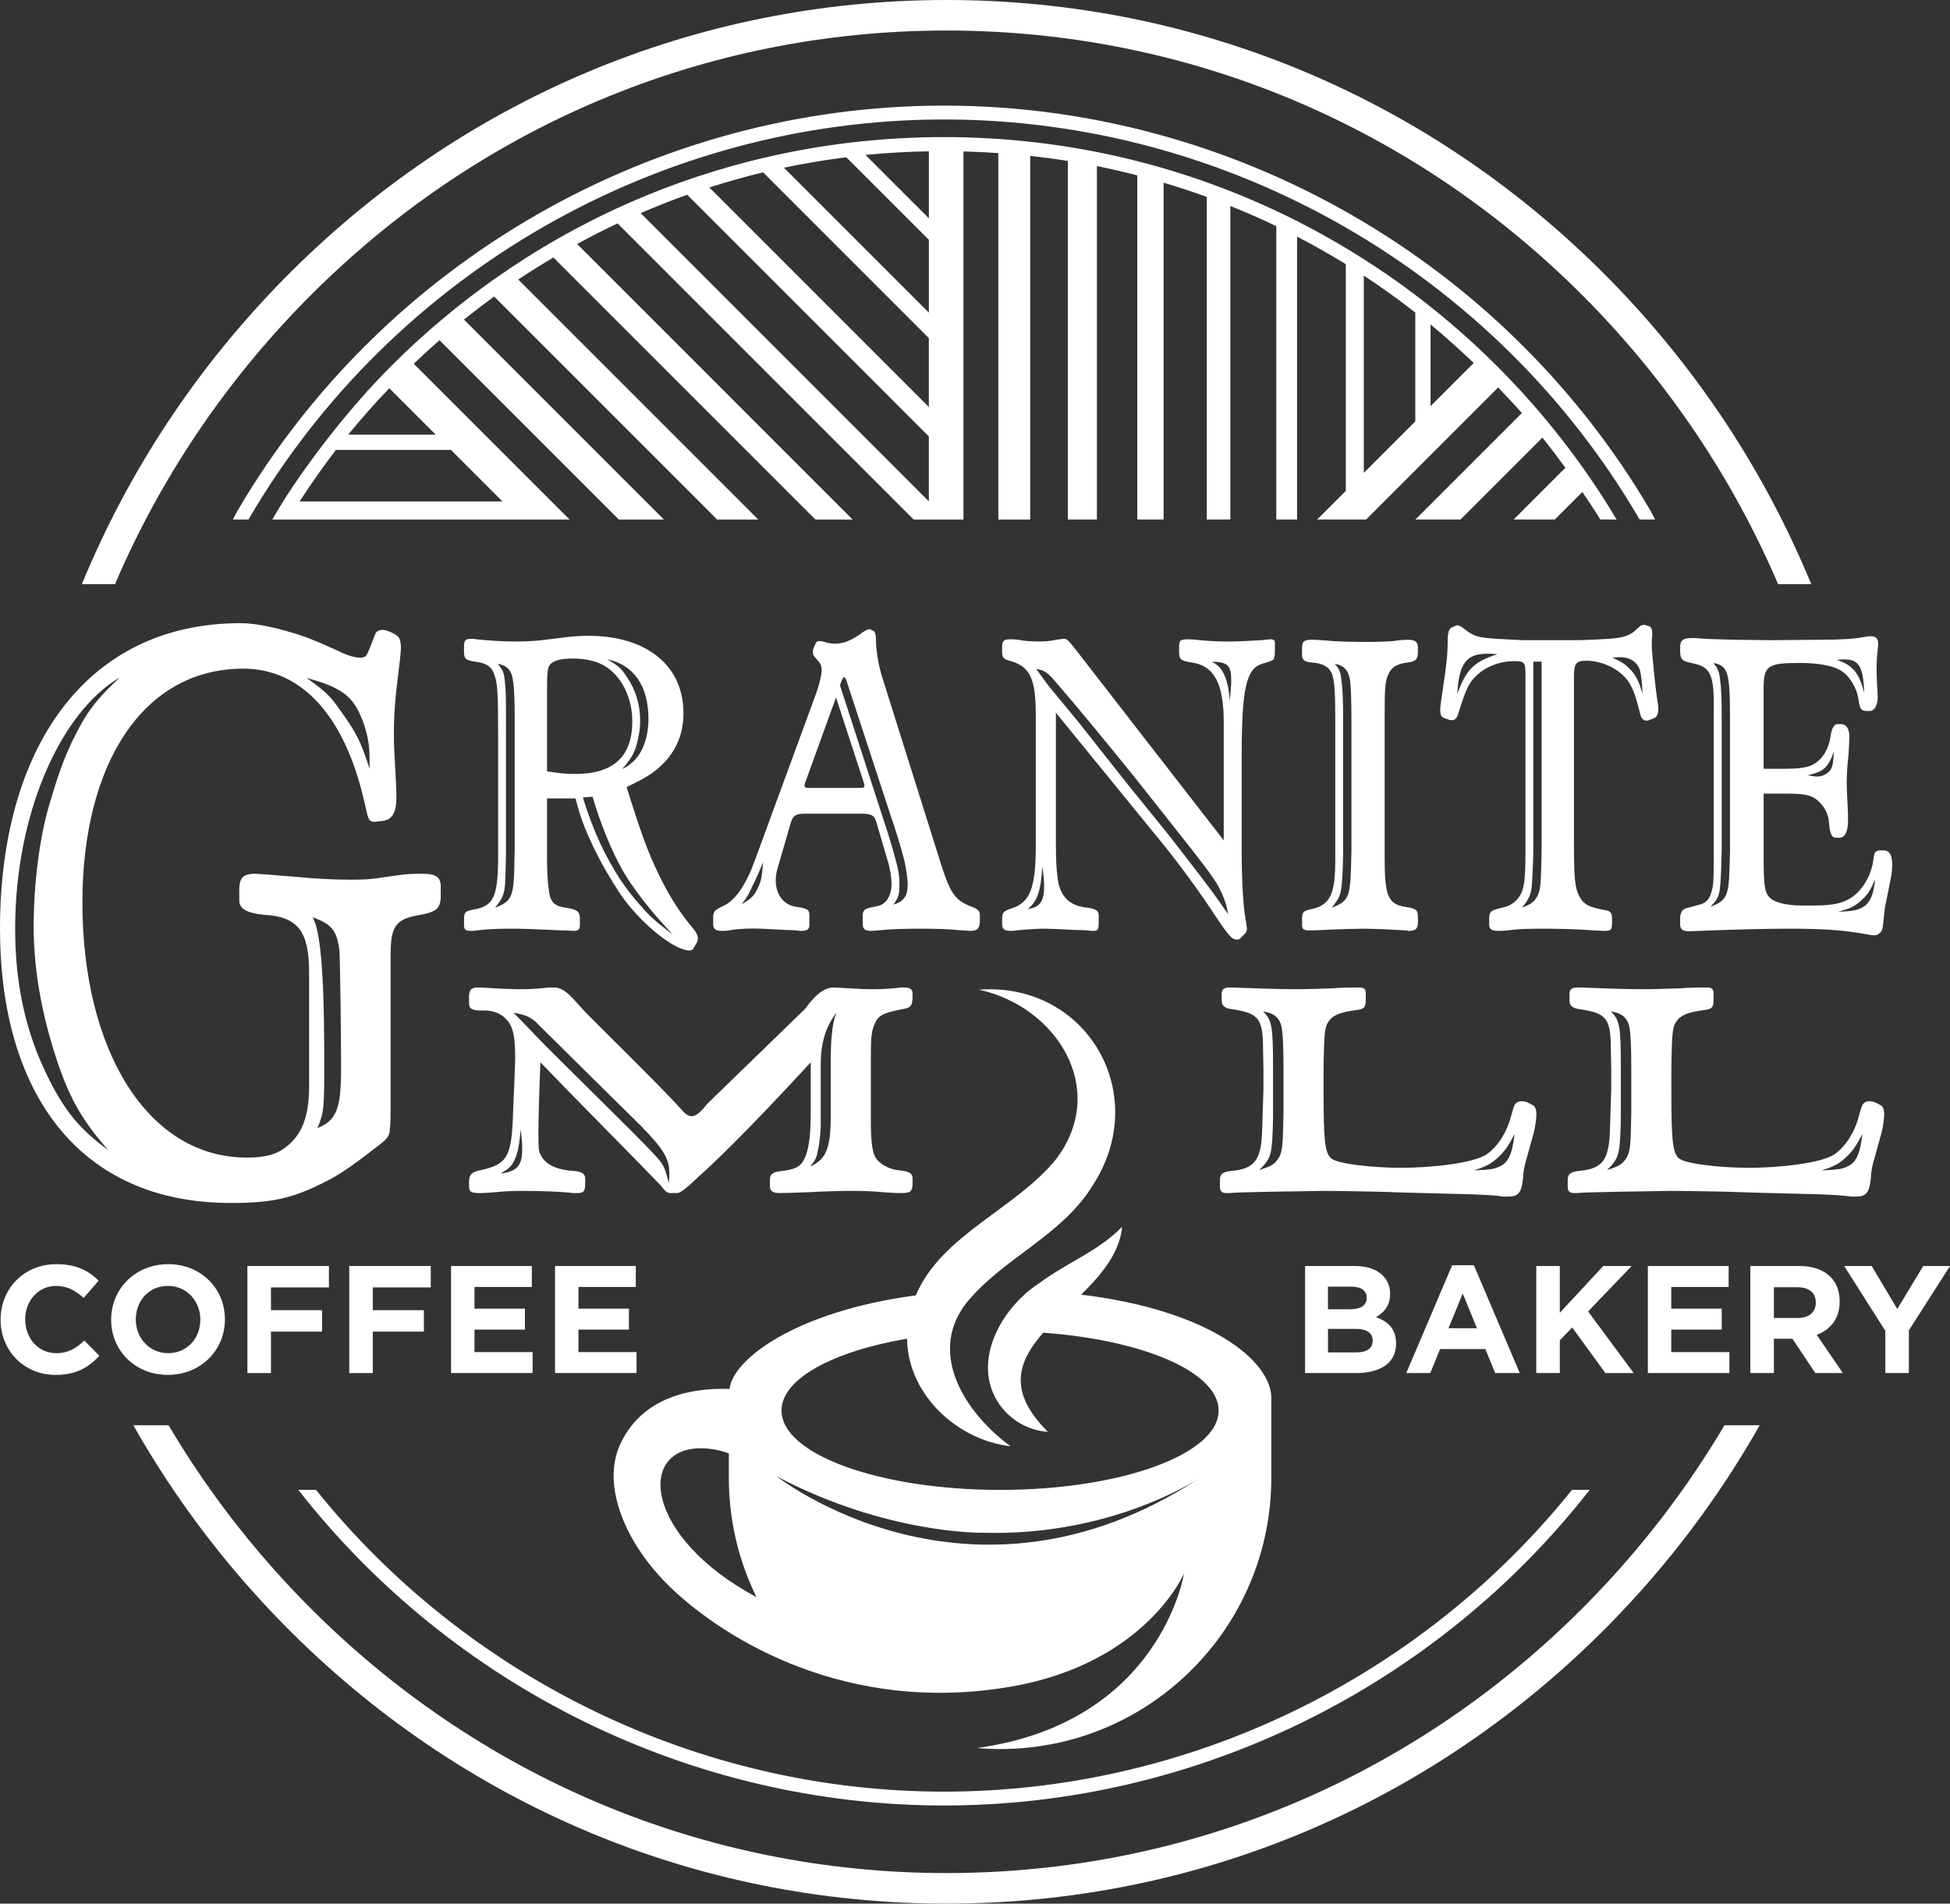
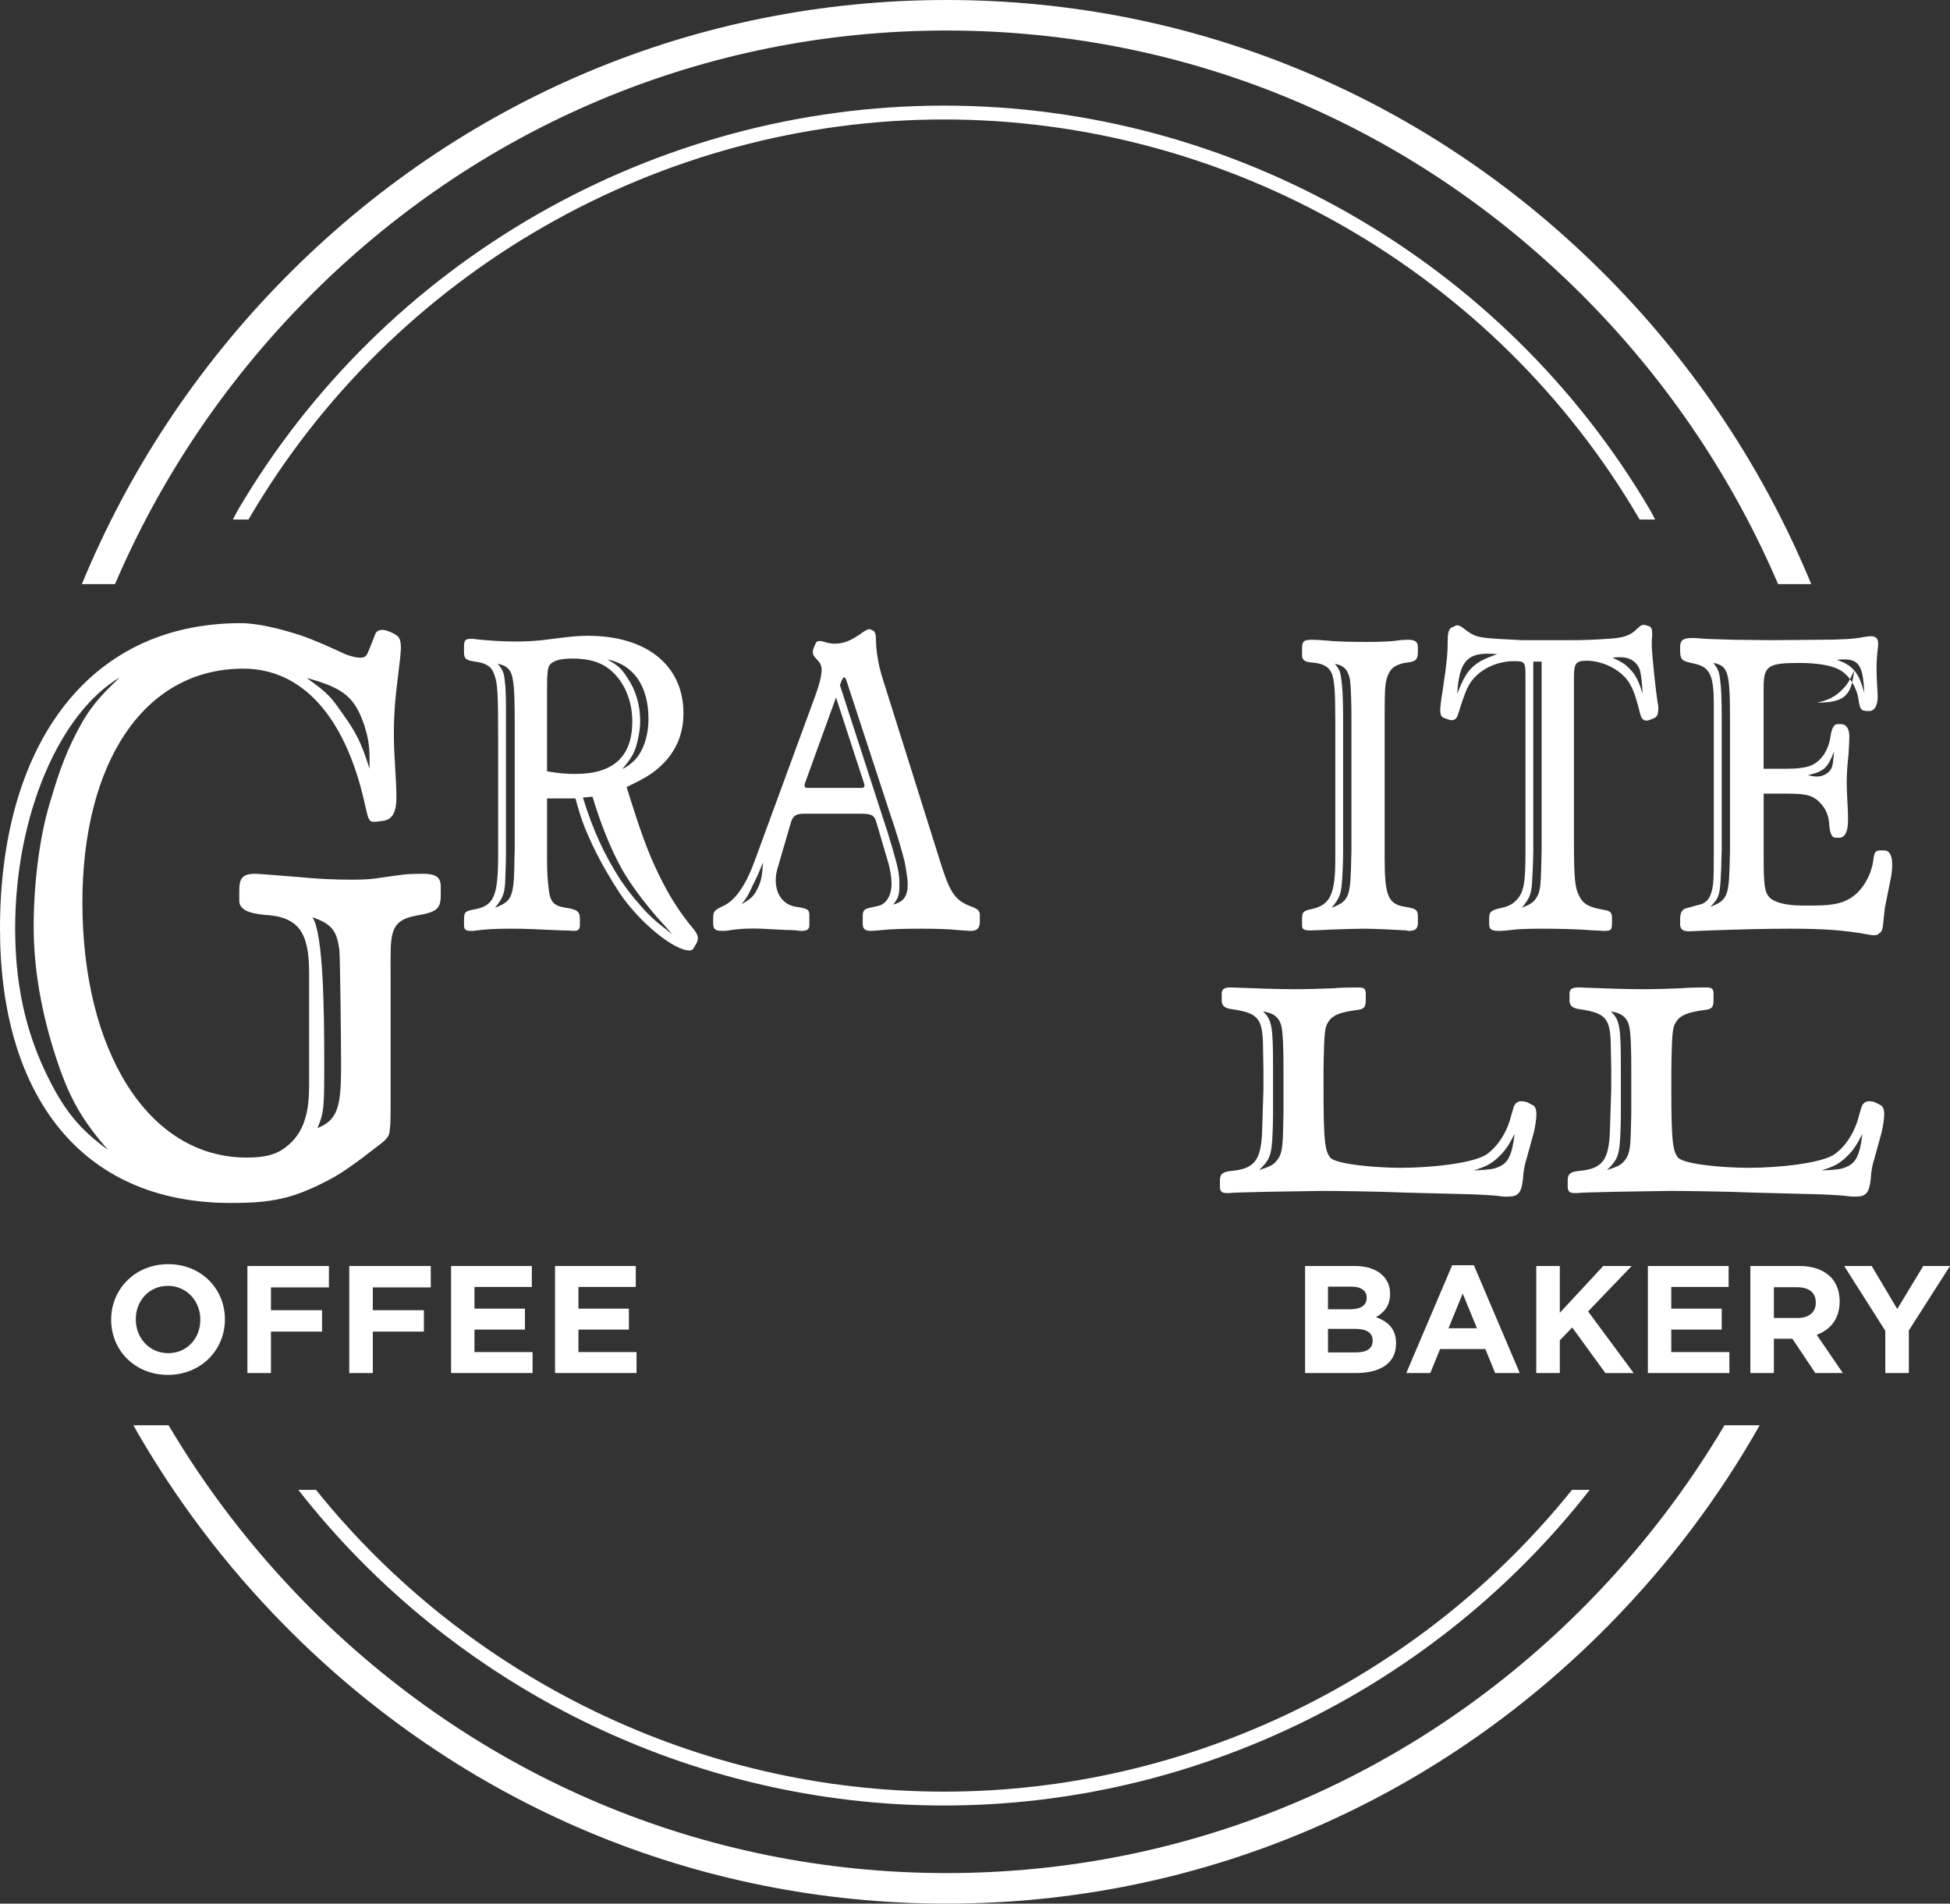
<svg xmlns="http://www.w3.org/2000/svg" id="Layer_2" data-name="Layer 2" viewBox="0 0 1029.91 1005.4">
  <rect x="0" y="0" width="1029.91" height="1005.4" fill="#333333" stroke="none" />
  <defs>
    <style>      .cls-1 {        fill: #fff;      }    </style>
  </defs>
  <g id="Layer_1-2" data-name="Layer 1">
    <g>
      <g>
-         <path class="cls-1" d="M853.84,274.4c-17.4-29.17-38.52-56.39-63.16-81.03-31.43-31.43-67.08-57.06-105.62-76.59v-.24h-.47c-56.97-28.79-120.27-44.13-185.96-44.14-110.33,0-214.05,42.96-292.07,120.97-21.89,21.9-43.53,50.05-57.03,71.47,0,0-3.86,6.24-5.67,9.57h8.15s.02.02.03,0h122.86s.05,0,.05,0h25.87s-82.31-82.3-82.31-82.3c4.46-4.26,8.99-8.41,13.6-12.44l94.75,94.75h23.8s-105.63-105.63-105.63-105.63c5.23-4.2,10.54-8.26,15.93-12.18l117.81,117.81h21.73s-126.79-126.79-126.79-126.79c6.08-4.07,12.28-7.92,18.55-11.64l138.43,138.43h19.66s-145.54-145.55-145.54-145.55c7.02-3.83,14.14-7.49,21.36-10.88l156.42,156.43h7.99s9.6,0,9.6,0h8.69s0-194.43,0-194.43c6.16.16,12.29.44,18.4.86v193.57s16.84,0,16.84,0V82.31c6.66.74,13.29,1.64,19.87,2.7v189.38s15.36,0,15.36,0V87.71c7.17,1.44,14.28,3.11,21.34,4.93v181.75s13.89,0,13.89,0V96.49c7.68,2.28,15.29,4.78,22.81,7.51v170.4s12.43,0,12.43,0V108.79c8.2,3.29,16.31,6.82,24.28,10.65v154.96s10.97,0,10.97,0V124.96c8.75,4.54,17.32,9.39,25.74,14.57v119.72s-15.14,15.14-15.14,15.14h25.86s69.74-69.74,69.74-69.74c4.26,4.44,8.49,8.9,12.53,13.5l-56.24,56.24h23.81s43.27-43.27,43.27-43.27c4.2,5.22,8.22,10.55,12.15,15.94l-27.33,27.33h21.74s14.55-14.55,14.55-14.55c3.23,4.82,6.48,9.62,9.49,14.55h8.6ZM205.6,205.05l24.53,24.53h-46.22c6.86-8.43,14.1-16.6,21.69-24.53ZM158.24,264.83c6.03-9.28,12.38-18.38,19.19-27.2h60.74s27.2,27.2,27.2,27.2h-107.13ZM490.58,264.8l-152.22-152.24c8.1-3.49,16.29-6.76,24.61-9.7l127.61,127.64v34.3ZM490.58,214.97l-115.94-115.96c9.36-2.99,18.82-5.67,28.41-7.97l87.53,87.54v36.39ZM490.58,165.12l-76.54-76.54c10.86-2.29,21.85-4.12,32.94-5.52l43.61,43.6v38.46ZM457.12,81.82c11.06-1.11,22.23-1.69,33.47-1.91v35.38s-33.47-33.46-33.47-33.46ZM778.34,191.71l-22.78,22.78v-43.11c7.83,6.43,15.37,13.27,22.78,20.33ZM720.31,249.74v-104.18c9.3,6.1,18.36,12.63,27.19,19.52v57.46s-27.19,27.19-27.19,27.19Z" />
        <path class="cls-1" d="M131.7,273.59C207.73,143.76,348.32,63.1,498.6,63.1c150.29,0,290.89,80.66,366.92,210.49l.52.81h8.13s-2.35-4.5-2.35-4.5c-77.35-132.06-220.37-214.12-373.24-214.12-152.87,0-295.88,82.05-373.23,214.12l-2.36,4.5h8.28s.41-.81.41-.81Z" />
      </g>
      <g>
        <path class="cls-1" d="M60.74,308.5c23.66-55.24,57.55-106.03,100.73-149.91C251.88,66.72,372.08,16.12,499.92,16.12s248.04,50.6,338.46,142.47c43.18,43.88,77.07,94.67,100.73,149.91h17.51c-24.53-59.52-60.48-114.21-106.74-161.22C756.41,52.31,632.13,0,499.92,0S243.44,52.31,149.98,147.28c-46.26,47.01-82.21,101.69-106.74,161.22h17.51Z" />
        <path class="cls-1" d="M910.79,752.77c-20.01,33.83-44.24,65.4-72.42,94.03-90.41,91.87-210.61,142.47-338.46,142.47s-248.04-50.6-338.45-142.47c-28.18-28.63-52.4-60.2-72.42-94.03h-18.61c21.55,38.05,48.16,73.47,79.53,105.35,93.47,94.98,217.75,147.28,349.95,147.28s256.48-52.31,349.95-147.28c31.37-31.88,57.98-67.29,79.53-105.35h-18.61Z" />
      </g>
      <g>
-         <path class="cls-1" d="M.32,697.07v-.16c0-16.07,12.11-29.24,29.48-29.24,10.66,0,17.04,3.55,22.29,8.72l-7.92,9.13c-4.36-3.96-8.8-6.38-14.46-6.38-9.53,0-16.4,7.92-16.4,17.61v.16c0,9.69,6.7,17.77,16.4,17.77,6.46,0,10.42-2.58,14.86-6.62l7.92,8c-5.81,6.22-12.28,10.1-23.18,10.1-16.64,0-28.99-12.84-28.99-29.08Z" />
        <path class="cls-1" d="M58.71,697.07v-.16c0-16.07,12.68-29.24,30.12-29.24s29.96,13,29.96,29.08v.16c0,16.07-12.68,29.24-30.12,29.24s-29.96-13-29.96-29.08ZM105.8,697.07v-.16c0-9.69-7.11-17.77-17.12-17.77s-16.96,7.92-16.96,17.61v.16c0,9.69,7.11,17.77,17.12,17.77s16.96-7.92,16.96-17.61Z" />
        <path class="cls-1" d="M130.67,668.64h43.05v11.31h-30.61v12.03h26.98v11.31h-26.98v21.89h-12.44v-56.54Z" />
        <path class="cls-1" d="M184.46,668.64h43.05v11.31h-30.61v12.03h26.98v11.31h-26.98v21.89h-12.44v-56.54Z" />
        <path class="cls-1" d="M238.25,668.64h42.64v11.06h-30.29v11.47h26.65v11.06h-26.65v11.87h30.69v11.06h-43.05v-56.54Z" />
        <path class="cls-1" d="M293.16,668.64h42.64v11.06h-30.29v11.47h26.65v11.06h-26.65v11.87h30.69v11.06h-43.05v-56.54Z" />
      </g>
      <g>
        <path class="cls-1" d="M689.28,668.64h26.25c6.46,0,11.55,1.78,14.78,5.01,2.58,2.58,3.88,5.73,3.88,9.61v.16c0,6.38-3.39,9.93-7.43,12.2,6.54,2.5,10.58,6.3,10.58,13.89v.16c0,10.34-8.4,15.51-21.16,15.51h-26.89v-56.54ZM712.86,691.5c5.49,0,8.96-1.78,8.96-5.98v-.16c0-3.72-2.91-5.82-8.16-5.82h-12.28v11.95h11.47ZM716.18,714.28c5.49,0,8.8-1.94,8.8-6.14v-.16c0-3.8-2.83-6.14-9.21-6.14h-14.38v12.44h14.78Z" />
        <path class="cls-1" d="M766.97,668.24h11.47l24.23,56.94h-13l-5.17-12.68h-23.91l-5.17,12.68h-12.68l24.23-56.94ZM780.06,701.51l-7.51-18.33-7.51,18.33h15.02Z" />
        <path class="cls-1" d="M811.39,668.64h12.44v24.71l22.94-24.71h15.02l-23.02,23.99,24.07,32.55h-14.94l-17.53-24.07-6.54,6.78v17.28h-12.44v-56.54Z" />
        <path class="cls-1" d="M870.35,668.64h42.64v11.06h-30.29v11.47h26.65v11.06h-26.65v11.87h30.69v11.06h-43.05v-56.54Z" />
        <path class="cls-1" d="M924.46,668.64h25.84c7.19,0,12.76,2.02,16.48,5.73,3.15,3.15,4.85,7.59,4.85,12.92v.16c0,9.13-4.93,14.86-12.12,17.53l13.81,20.19h-14.54l-12.11-18.09h-9.77v18.09h-12.44v-56.54ZM949.5,696.1c6.06,0,9.53-3.23,9.53-8v-.16c0-5.33-3.71-8.08-9.77-8.08h-12.36v16.23h12.6Z" />
        <path class="cls-1" d="M995.75,702.89l-21.73-34.24h14.54l13.49,22.69,13.73-22.69h14.13l-21.73,34v22.53h-12.44v-22.29Z" />
      </g>
      <g>
        <g>
          <path class="cls-1" d="M850.77,552.55c-.23-14.71-2.52-17.46-16.3-19.53-3.92-.47-5.52-1.83-5.52-4.6v-3.67c0-2.29,1.36-3.22,4.6-3.22h.69c10.79.45,24.57.92,33.1.92,6.88,0,13.57-.24,20.22-.47,5.28-.45,9.88-.45,13.54-.45,2.98,0,3.92.68,3.92,3.22v3.45c0,3.9-.93,4.82-5.05,5.28-8.51,1.14-12.4,2.7-14.55,5.98-1.91,2.92-2.41,4.02-2.69,25.94v10.03c0,26.65.69,32.39,3.45,35.85,2.75,3.68,24.61,5.51,37.26,5.51,15.38,0,38.87-2.3,45.74-7.35,5.74-4.14,10.58-11.72,12.65-20.22l1.15-3.92c.67-2.53,2.07-3.68,4.35-3.68.93,0,1.86.23,2.76.46l2.76,1.4c1.6.68,2.31,2.28,2.31,5.04,0,2.3-.7,7.12-1.39,9.66l-3.68,13.32c-1.14,3.46-1.84,7.13-2.05,11.28-.72,7.11-2.54,9.19-7.6,9.19h-2.76c-4.81-.7-10.12-.92-15.84-1.17l-35.22-.91c-15.85-.68-39.76-.91-44.36-.91l-28.97.46c-11.49.22-18.38.45-20.67.69h-.92c-2.76,0-3.7-.92-3.7-3.45v-3.22c0-3.45,1.39-4.59,6.22-5.06,12.18-1.14,15.63-5.73,16.08-21.59l.69-21.61v-10.25l-.23-12.39ZM857.89,613.13c2.52-3,3.23-5.76,3.45-15.64l.23-9.42v-23.79c0-10.58-.23-17.24-.92-21.37-.92-5.28-3.89-7.81-9.88-8.74,4.83,4.61,5.3,8.29,5.3,30.12v23.79c0,4.83-.24,13.33-.7,17.24-.69,5.73-1.83,8.04-6.65,12.64,5.27-1.61,7.57-2.76,9.17-4.82ZM975.16,616.33c5.06-2.06,7.14-6.2,8.49-17.46-3.44,6.66-5.27,9.19-8.73,12.41-3.65,3.45-6.42,4.82-12.85,6.9,8.97-.46,10.35-.69,13.09-1.85Z" />
-           <path class="cls-1" d="M284.74,607.83c1.83,6.44,8.04,9.89,17.7,10.57,4.58.23,6.66,1.39,6.66,4.15v1.84c0,4.82-.69,5.74-4.13,5.74h-2.31c-5.04-.69-15.39-1.15-26.42-1.15-5.97,0-10.8.23-14.25.68-3.45.23-6.2.47-8.51.47-4.81,0-5.74-.69-5.74-3.68v-2.54c0-3.44,1.38-4.82,5.52-5.74,14.71-3.22,17.05-6.73,17.74-31.08,0,0,1.11-25.57,1.11-27.41,0-8.75-.46-12.42-1.61-16.08-1.84-5.97-7.58-9.89-14.27-9.89h-1.58c-5.29,0-6.91-.92-6.91-3.67v-3.68c0-3.68,1.16-4.82,5.28-4.82h.91c9.45.68,17.26.92,21.62.92,4.13,0,8.28-.24,12.41-.7,1.84-.23,3.45-.23,4.6-.23,6.42,0,10.64,6.96,17.54,13.99,9.23,9.4,33.14,32.69,46.9,47.31,5.55,5.87,7.87,11.49,16.5.18l51.88-50.34c4.7-6.67,9.72-11.14,14.99-11.14.93,0,3.7.23,8.08.45,2.97.23,8.03.47,12.62.47,6.2,0,8.74-.24,15.17-.92h1.15c2.99,0,4.59.92,4.59,2.99v1.61c0,5.06-.91,6.19-5.5,6.88-10.58,2.07-12.87,3.44-14.72,8.28-1.61,3.89-1.83,6.9-1.83,19.07v30.91c0,10.8.68,16.78,2.3,19.76,2.06,3.69,7.35,6.68,13.09,7.14,4.84.45,6.66,1.61,6.66,4.15v2.07c0,5.05-.91,5.74-6.66,5.74-2.52,0-5.5-.24-9.18-.47-4.13-.45-9.41-.68-16.08-.68-6.23,0-14.74.23-22.77.68-7.13.23-12.18.47-15.62.47s-5.05-1.15-5.05-3.68v-3c0-3.22,1.37-4.36,5.28-4.83,8.04-.91,10.8-2.3,12.86-6.43,2.31-4.59,3.45-11.72,3.45-25.05v-26.09c-35.93,39.03-53.11,54.97-58,59.28-2.92,2.53-9.8,9.79-12.56,9.79h-3.68c-2.52,0-3.36-2.34-5.99-5.06-17.6-18.23-43.97-44.59-62.56-64,0,0-1.83,43.09-.67,46.76ZM275.77,607.61v-3.45l-.69-7.81c-.92,8.96-1.6,12.4-3.21,16.08-1.61,3.44-3.22,5.06-7.59,7.36,8.51-.92,11.49-4.13,11.49-12.18ZM288.51,552.69c15.08,15.18,47.73,47.01,56.4,56.34,5.41,5.79,6.21,7.02,8.27,15.76.46-3.67.31-3.22.31-5.29,0-4.14-.65-8.5-6.68-15.8-1.71-2.08-6.86-7.66-8.47-9.24-12.03-11.83-36.19-35.66-43.95-43.42-2.13-2.12-7.57-7.44-9.88-9.75-3.91-4.37-7.32-5.29-13.32-6.44,7.37,7.34,10.1,10.58,17.32,17.83ZM438.77,589.23v-32.3c0-1.38.22-3.69.22-6.44.24-2.99.45-5.3.69-7.12.46-3,.68-4.6,2.07-8.51-5.73,7.59-8.27,16.08-8.27,27.34v32.08c0,3.68-.69,10.11-1.61,13.79-.49,3.22-1.39,4.82-3.91,8.03,8.51-3.9,10.8-9.88,10.8-26.87Z" />
          <path class="cls-1" d="M667.08,552.55c-.23-14.71-2.52-17.46-16.3-19.53-3.92-.47-5.52-1.83-5.52-4.6v-3.67c0-2.29,1.36-3.22,4.6-3.22h.69c10.79.45,24.57.92,33.1.92,6.88,0,13.57-.24,20.22-.47,5.28-.45,9.88-.45,13.54-.45,2.99,0,3.92.68,3.92,3.22v3.45c0,3.9-.93,4.82-5.05,5.28-8.51,1.14-12.4,2.7-14.55,5.98-1.91,2.92-2.41,4.02-2.69,25.94v10.03c0,26.65.7,32.39,3.45,35.85,2.75,3.68,24.61,5.51,37.26,5.51,15.38,0,38.87-2.3,45.74-7.35,5.74-4.14,10.58-11.72,12.65-20.22l1.15-3.92c.67-2.53,2.07-3.68,4.35-3.68.93,0,1.86.23,2.76.46l2.76,1.4c1.61.68,2.31,2.28,2.31,5.04,0,2.3-.71,7.12-1.39,9.66l-3.68,13.32c-1.14,3.46-1.83,7.13-2.05,11.28-.72,7.11-2.54,9.19-7.59,9.19h-2.76c-4.81-.7-10.12-.92-15.84-1.17l-35.22-.91c-15.85-.68-39.76-.91-44.35-.91l-28.98.46c-11.49.22-18.38.45-20.67.69h-.92c-2.76,0-3.7-.92-3.7-3.45v-3.22c0-3.45,1.39-4.59,6.22-5.06,12.18-1.14,15.63-5.73,16.08-21.59l.68-21.61v-10.25l-.23-12.39ZM674.2,613.13c2.52-3,3.23-5.76,3.45-15.64l.23-9.42v-23.79c0-10.58-.23-17.24-.92-21.37-.93-5.28-3.89-7.81-9.89-8.74,4.84,4.61,5.3,8.29,5.3,30.12v23.79c0,4.83-.24,13.33-.7,17.24-.69,5.73-1.83,8.04-6.65,12.64,5.28-1.61,7.57-2.76,9.18-4.82ZM791.47,616.33c5.06-2.06,7.14-6.2,8.49-17.46-3.43,6.66-5.27,9.19-8.73,12.41-3.65,3.45-6.42,4.82-12.85,6.9,8.96-.46,10.35-.69,13.09-1.85Z" />
        </g>
        <g>
          <path class="cls-1" d="M288.94,454.47c0,5.54.24,10.62.94,15.47.67,6.46,2.76,8.54,8.77,9.45,6.23.94,7.63,2.08,7.63,5.78v3.24c0,2.31-.69,3.24-3.24,3.24-.69,0-2.54-.25-6.01-.25-14.56-.68-20.55-.91-27.02-.91-8.08,0-13.16.23-20.08,1.16h-1.15c-3,0-3.7-.71-3.7-3.24v-2.31c0-4.4.47-4.84,5.31-5.77,10.16-1.85,12.46-6.47,12.71-26.32v-63.72c0-24.25-.25-29.32-2.09-34.16-1.4-4.17-4.4-6.02-10.16-6.7-4.86-.69-5.78-1.62-5.78-5.07v-2.78c0-3.46.71-4.17,3.7-4.17.69,0,1.85,0,2.99.25,6.24.68,14.09,1.15,20.55,1.15,5.31,0,9.7-.24,13.87-.7l13.14-1.61c3.93-.47,7.86-.7,11.33-.7,30.92,0,50.32,15.7,50.32,40.86,0,10.16-3.23,18.47-9.7,25.62-5.31,5.54-9.21,8.09-20.32,13.4,7.41,23.76,10.86,33.46,16.86,45.94,5.55,11.54,11.31,20.54,18.7,29.31,1.4,1.86,2.08,3.24,2.08,4.39,0,.92-.23,1.85-.68,2.78l-1.64,2.76c-.22.69-1.15,1.14-2.08,1.14-8.31,0-26.31-14.77-36.69-30-5.31-8.1-10.16-16.39-14.55-25.63-4.39-9.46-6.01-13.62-9.01-24.7h-15.01v32.78ZM271.64,458.85c0-5.99.21-8.99.21-9.46v-68.57c0-10.84-.21-17.32-.93-21.47-.68-5.31-2.99-7.84-8.08-8.77,2.56,3,3.24,4.39,3.69,8.3.7,5.09.7,9.48.7,21.94v68.57c0,5.31-.24,12.94-.46,17.32-.46,5.77-1.37,7.84-5.3,12.69,8.53-3.22,9.69-5.54,10.16-20.55ZM303.94,408.76c20.08,0,30.01-9.24,30.01-27.71,0-9.24-3.01-18-8.54-24.25-5.54-6.23-12.47-8.99-23.32-8.99-6.01,0-10.17,1.15-11.79,3.46-1.14,1.62-1.38,4.61-1.38,14.08v42.02c6.94,1.15,10.17,1.38,15.01,1.38ZM327.96,465.09c3.23,4.62,6.47,9.01,9.92,12.7,5.08,6,8.53,9.01,17.3,15.7-3.69-4.17-6.46-7.17-8.32-9.23-8.06-9.47-13.84-17.32-18.23-24.95-5.77-10.16-11.53-24.47-15.69-38.54l-5.08.45c5.31,17.32,11.54,30.7,20.1,43.87ZM331.19,357.73c4.62,6.71,6.92,14.55,6.92,23.08,0,3.23-.45,6.48-1.15,9.47-1.39,6.69-3,9.7-8.32,15.92,2.3-1.15,3.7-2.07,4.62-3,5.79-4.38,9.23-13.39,9.23-23.54,0-17.32-7.84-28.63-21.7-31.4,5.53,3.24,7.39,4.62,10.39,9.46Z" />
          <path class="cls-1" d="M466.26,358.66l30.93,98.35c4.86,15.01,7.41,18.68,16.17,21.94,3.22,1.15,4.16,2.31,4.16,4.37v3.24c0,3.69-1.39,5.09-4.85,5.09-1.16,0-3.47-.25-7.15-.47-4.39-.46-10.85-.69-19.16-.69-8.78,0-15.7.23-20.31.69-2.56.22-4.62.47-6.24.47-3,0-4.15-1.16-4.15-3.7v-3.92c0-3,.68-3.93,3.92-4.63l4.14-.92c4.4-.93,7.16-5.55,7.16-11.77,0-3-.69-7.86-2.08-12.24l-5.77-19.64c-1.14-4.36-2.53-5.07-8.99-5.07h-29.09c-4.4,0-6.01.93-7.16,4.4l-6.93,23.78c-.69,2.29-1.15,4.62-1.15,6.92,0,7.62,4.16,13.16,10.84,14.09,6.01.91,6.93,1.38,6.93,4.6v5.07c0,2.09-1.16,3.02-3.92,3.02h-1.15c-1.38-.25-3.93-.47-7.39-.47l-12.94-.69c-6-.24-11.76,0-17.08.91-1.39.25-2.52.25-3.7.25-3.46,0-4.62-.93-4.62-3.7v-3c0-3.68.48-4.16,6.24-6.93,5.78-3.01,11.32-11.07,15.92-24l31.18-84.97c2.79-7.39,3.93-12.24,3.93-15.46,0-1.38-.47-2.77-1.14-3.7l-2.79-3.23c-.47-.69-.7-1.39-.7-2.29s.23-1.85.7-2.78l.7-1.62c.45-.93.91-1.39,2.09-1.39.92,0,2.3.24,4.13.93,1.17.24,2.54.46,3.93.46,4.39,0,8.08-1.39,13.16-4.84,2.76-2.08,4.16-2.78,5.07-2.78.24,0,.7,0,.93.23l1.39.69c.68.47.92,1.39,1.14,2.54l.24,5.77c.46,5.07,1.39,10.62,3.46,17.08ZM400.24,469.02c1.83-3.69,2.29-6.47,2.76-13.63-2.3,5.76-3.45,8.32-5.54,12.46-2.3,5.07-3.02,6.24-5.78,9.7,4.86-2.76,6.69-4.38,8.55-8.53ZM425.17,413.62c-.23.44-.23.9-.23,1.37,0,.7.46,1.16,1.61,1.16h28.39c1.14,0,1.63-.46,1.63-1.16,0-.47,0-.69-.25-1.37l-14.77-45.26-16.38,45.26ZM479.41,466.94c0-2.78-.93-8.32-1.61-11.78-1.15-4.85-4.61-16.62-7.86-25.85l-22.61-69.04c-.69-2.07-.94-2.54-1.64-2.54-.21,0-.45.24-.67.93l-.48.69-.92,2.55,24.01,74.1c.23.47,1.38,4.15,3.45,11.08,3.24,11.32,3.95,14.08,3.95,20.32,0,5.07-.47,6.69-3.25,10.39,5.54-1.61,7.62-4.38,7.62-10.85Z" />
-           <path class="cls-1" d="M557.7,446.86c0,6.68.22,12.23.91,16.85.94,9.01,5.78,14.31,14.09,15.46,5.77.69,7.6,1.62,7.6,4.15v3.24c0,4.38-.24,5.09-2.76,5.09h-1.15c-1.62-.25-4.16-.47-8.08-.47-8.76-.46-14.09-.69-16.17-.69-5.29,0-10.63.45-15.47.91-1.15.25-2.07.25-2.76.25-3.47,0-4.62-.93-4.62-3.7v-2.32c0-3.68.45-4.36,5.31-6,9.46-2.99,12.46-11.07,12.46-32.77v-68.81c0-19.85-3-26.09-13.86-29.09-3.23-.93-3.92-1.6-3.92-5.08v-1.85c0-3.69.69-4.37,4.38-4.37,1.15,0,2.3,0,3.93.22,3.69.69,7.39.93,11.08.93,3.23,0,6.47-.24,9.23-.93,1.63-.22,3-.47,4.16-.47,1.39,0,2.31.93,5.08,4.4l79.19,102.04v-62.34c0-20.54-5.07-30-17.09-31.63-5.77-.92-6.48-1.61-6.48-6v-1.85c0-3.92.47-4.37,4.86-4.37,1.86,0,3.91.22,6.24.46,4.85.46,9.92.7,14.76.7,4.39,0,10.17-.24,17.55-.7,1.62-.23,3.01-.23,4.17-.46h.69c1.84,0,2.32.46,2.32,2.3v3c0,1.62,0,2.77-.24,3.93-.24.69-.46,1.38-.7,1.61-.7.46-2.53,1.15-5.76,2.07-8.55,2.55-10.84,13.39-10.84,48.71v49.86c0,14.56.67,28.64,2.06,36.48.23,1.62.47,2.56.47,3,0,.48.22.93.22,1.38,0,1.39-.22,2.31-.92,3.03l-2.32,2.29c-.46.7-1.15.92-2.08.92-2.75,0-4.39-1.85-14.99-18.01-6.93-10.15-14.31-20.3-22.41-30.46l-58.17-71.35v70.42ZM551.47,467.62c0-2.06-.26-5.29-.93-9.92-.92,13.15-2.54,17.99-7.63,22.4,6.47-.93,8.57-4.16,8.57-12.48ZM555.62,364.44l14.09,17.07,26.1,33.01,20.76,25.63c3.47,4.4,9.23,11.78,17.33,22.4,8.07,10.61,9.46,12.69,14.76,20.31-.68-3.69-.93-5.07-2.3-8.54-.93-2.54-2.08-4.62-3-6.48-2.76-4.84-8.32-12.23-24.49-32.55-8.06-10.16-14.76-18.7-20.08-25.4-13.86-17.08-30.47-37.4-40.4-48.7-4.85-6-6.69-7.17-11.07-7.85,3.9,5.53,6.69,9.24,8.3,11.09ZM646.13,355.42c1.85,3.71,2.75,7.17,3.46,14.79.69-8.31.69-9.24.69-11.08,0-7.62-1.85-9.48-10.14-9.7,3.22,2.08,4.38,3,6,5.99Z" />
          <path class="cls-1" d="M703.39,355.66c-1.61-3.69-4.86-5.31-10.63-5.77-3.69-.23-5.07-1.38-5.07-3.92v-3.24c0-4.15.91-4.84,5.52-4.84,2.09,0,4.87.23,8.09.46,3.45.47,12.93.69,20.33.69,6.69,0,11.3-.22,14.09-.46,3.23-.46,5.99-.69,8.08-.69,3.46,0,5.07,1.15,5.07,3.7v2.78c0,3.92-1.17,5.07-5.53,5.53-5.33.69-8.32,2.55-9.72,5.53-2.06,3.93-2.3,7.17-2.3,22.4v75.5c0,19.85,1.85,24.23,10.87,25.63,5.76.91,6.68,1.6,6.68,5.31v3.22c0,3.01-1.38,4.17-4.85,4.17-.22,0-.68,0-.92-.25-8.3-.46-16.86-.91-23.55-.91-3.69,0-9.24.23-16.85.45-4.62.24-8.09.46-10.61.46h-.47c-2.76,0-3.92-.68-3.92-2.53v-3.69c0-3.47.68-4.15,5.07-5.07,9.71-2.09,12.47-7.85,12.47-25.86v-74.35c0-15.45-.48-20.54-1.84-24.23ZM713.53,458.85l.24-9.46v-68.57c0-10.39-.24-17.32-.7-21.47-.94-5.31-3-7.84-8.08-8.77,2.54,3,3,4.39,3.45,8.3.68,4.86.94,9.95.94,21.94v68.57c0,4.85-.26,13.16-.7,17.32-.47,5.77-1.39,7.84-5.31,12.69,8.54-3.22,9.69-5.54,10.15-20.55Z" />
          <path class="cls-1" d="M830.59,338.11c5.54,0,11.55-.23,18.48-.7,7.85-.44,11.32-1.61,14.31-4.15l2.55-2.31c.69-.69,1.61-.92,2.3-.92.22,0,.7,0,1.14.22l1.64.47c1.15.46,1.61,1.61,1.61,3.92v1.62c-.22,1.15-.22,2.31-.22,3.69v1.85c.45,6.7,1.84,21.25,3.22,30.01.23.69.23,1.62.23,2.54,0,3.01-.68,4.39-2.54,5.08l-1.84.7c-.46.23-1.15.47-1.61.47-2.08,0-3.01-1.16-3.68-3.93-1.88-7.62-3.25-11.77-5.1-15.01-3.68-7.15-13.85-12.7-23.1-12.7-5.53,0-6.68,1.38-6.68,8.32v85.65c0,22.16.46,26.09,3.23,31.16,2.07,3.69,5.08,5.07,12.46,6.46,3.48.47,4.41,1.4,4.41,4.4v1.85c0,4.38-.26,4.85-4.41,4.85-1.59,0-3.23-.25-5.29-.25-8.09-.68-18.26-.91-27.71-.91-6.71,0-11.31.23-13.84.45-3.48.46-6.25.71-8.56.71-3.91,0-5.07-.93-5.07-3.46v-2.78c0-3.93.68-4.62,6.93-6.01,3.23-.68,5.77-2.07,7.62-4.16,3.7-3.91,4.62-8.77,4.62-24.93v-93.73c0-6.93-.47-7.39-6.02-7.39-7.39,0-14.78,2.77-19.85,7.61-4.16,3.93-5.53,7.16-9.47,19.63-.67,2.77-1.83,3.93-3.46,3.93-.44,0-1.13,0-1.6-.23l-2.55-.93c-1.39-.45-2.07-1.61-2.07-4.15,0-1.15.23-3.93,1.38-11.08,2.09-13.86,2.55-18.93,2.55-25.4,0-4.38.69-6.46,2.07-7.16l1.15-.46c.71-.46,1.4-.69,1.86-.69.93,0,2.31.69,3.93,2.08,5.07,3.93,7.13,4.4,17.3,5.07l13.16.7h26.55ZM790.87,345.5c-2.75-.24-3.69-.24-5.29-.24-11.1,0-15,5.08-15.93,21.24,4.84-12.92,8.53-16.85,21.23-21ZM811.2,474.55c2.07-3,2.53-5.53,2.78-15.7l.23-9.46v-99.96h-4.39v99.96c0,4.62-.45,13.16-.68,17.32-.47,5.77-1.38,7.84-5.3,12.69,4.15-1.61,5.98-2.76,7.37-4.85ZM860.39,352.89c3.44,3.46,5.07,6.46,7.14,13.61-.22-5.99-.7-9.7-1.37-12.47-1.39-4.38-5.34-6.93-10.18-6.93-1.39,0-1.85,0-4.37.25,4.62,2.07,6.45,3.22,8.78,5.53Z" />
-           <path class="cls-1" d="M944.42,405.99c5.77,0,9.94-.71,12.47-1.85,5.08-2.31,9.01-8.08,9.94-15.46.69-4.15,1.85-6.24,3.7-6.24h1.6c3,0,4.62,2.31,4.62,6.69,0,2.31-.23,5.53-.46,9.7-.71,6.01-.93,10.84-.93,14.79,0,2.99.22,6.68.45,11.3.24,3.69.24,6.46.24,8.32,0,6-1.62,9.22-4.62,9.22h-1.85c-2.08,0-3-2.07-3.47-6.91-.22-4.86-1.86-8.55-4.83-11.55-3.7-3.92-7.16-4.84-17.31-4.84h-12.48v33.48c0,14.77.48,18.7,3.24,21.47,2.55,2.54,8.77,4.14,16.85,4.14h6.94c10.15,0,15.68-1.38,20.54-5.07,5.31-4.15,9.47-11.54,10.38-19.16.47-4.16,1.15-4.86,3.92-4.86h1.61c3,0,4.4,2.55,4.4,7.4,0,2.53-.23,5.29-.93,8.3l-2.78,13.86c-.22.45-.44,3.91-1.14,9.91-.23,1.86-.45,2.77-1.16,3.69l-.7.48c-.7.92-1.37,1.14-3.23,1.14-.91,0-2.06-.22-3.23-.45-11.54-2.09-21.95-3-41.09-3-12.93,0-28.86.45-41.11.91-7.14.25-11.08.47-11.99.47-3.23,0-4.63-1.15-4.63-3.68v-3.01c0-3.23,1.17-5.07,3.47-5.55l7.6-2.07c2.31-.69,4.17-2.54,5.1-5.29,1.39-3.93,1.61-6.24,1.61-21.25v-79.65c0-14.08-2.08-18.71-9.02-20.54l-4.84-1.16c-3.23-.91-3.92-2.08-3.92-6.23v-1.62c0-3.69,1.63-4.84,6.26-4.84h1.58c4.16.44,11.08.69,20.33.91l19.84.23,26.33-.23c10.39,0,18-.47,22.39-1.38,1.4-.24,2.79-.47,3.95-.47,2.75,0,3.9,1.16,3.9,3.93,0,1.38-.23,3-.45,5.08-.46,4.16-.46,8.78-.23,14.32.23,4.39.44,7.15.44,8.55,0,4.6-1.61,7.61-4.36,7.61h-.93c-3.48,0-4.16-.92-4.86-6.23-.9-6.22-4.84-12.48-9.46-15.24-4.17-2.53-11.78-3.92-21.93-3.92-16.62,0-18.71,1.61-18.71,13.39v42.5h12.93ZM913.48,458.39l.24-9.46v-68.57c0-25.4-.92-28.64-8.77-30.25,2.3,3.01,2.99,4.39,3.47,8.31.68,4.86.92,9.93.92,21.94v68.57c0,1.61-.24,4.61-.24,9.01-.22,3.22-.22,6.22-.46,8.53-.46,6.46-1.16,8.32-5.31,12.48,8.53-3.26,9.69-5.55,10.15-20.56ZM959.67,410.14c3.01,0,6.01-1.62,7.37-3.93.91-1.62,1.16-3.47,1.63-9.24-3.47,8.78-5.32,10.4-13.85,12.47,2.07.45,3.7.69,4.85.69ZM979.28,354.03c2.3,2.77,3.47,5.31,5.31,11.79-.47-13.62-2.77-17.55-10.39-17.55-1.15,0-2.3,0-3.92.23,4.84,1.84,6.68,3.01,9,5.53ZM990.36,464.41c-2.3,5.3-3.46,7.37-6.24,10.14-3.69,3.69-6.93,5.55-13.38,6.93,14.31,0,18.22-3.47,19.62-17.07Z" />
+           <path class="cls-1" d="M944.42,405.99c5.77,0,9.94-.71,12.47-1.85,5.08-2.31,9.01-8.08,9.94-15.46.69-4.15,1.85-6.24,3.7-6.24h1.6c3,0,4.62,2.31,4.62,6.69,0,2.31-.23,5.53-.46,9.7-.71,6.01-.93,10.84-.93,14.79,0,2.99.22,6.68.45,11.3.24,3.69.24,6.46.24,8.32,0,6-1.62,9.22-4.62,9.22h-1.85c-2.08,0-3-2.07-3.47-6.91-.22-4.86-1.86-8.55-4.83-11.55-3.7-3.92-7.16-4.84-17.31-4.84h-12.48v33.48c0,14.77.48,18.7,3.24,21.47,2.55,2.54,8.77,4.14,16.85,4.14h6.94c10.15,0,15.68-1.38,20.54-5.07,5.31-4.15,9.47-11.54,10.38-19.16.47-4.16,1.15-4.86,3.92-4.86h1.61c3,0,4.4,2.55,4.4,7.4,0,2.53-.23,5.29-.93,8.3l-2.78,13.86c-.22.45-.44,3.91-1.14,9.91-.23,1.86-.45,2.77-1.16,3.69l-.7.48c-.7.92-1.37,1.14-3.23,1.14-.91,0-2.06-.22-3.23-.45-11.54-2.09-21.95-3-41.09-3-12.93,0-28.86.45-41.11.91-7.14.25-11.08.47-11.99.47-3.23,0-4.63-1.15-4.63-3.68v-3.01c0-3.23,1.17-5.07,3.47-5.55l7.6-2.07c2.31-.69,4.17-2.54,5.1-5.29,1.39-3.93,1.61-6.24,1.61-21.25v-79.65c0-14.08-2.08-18.71-9.02-20.54l-4.84-1.16c-3.23-.91-3.92-2.08-3.92-6.23v-1.62c0-3.69,1.63-4.84,6.26-4.84h1.58c4.16.44,11.08.69,20.33.91l19.84.23,26.33-.23c10.39,0,18-.47,22.39-1.38,1.4-.24,2.79-.47,3.95-.47,2.75,0,3.9,1.16,3.9,3.93,0,1.38-.23,3-.45,5.08-.46,4.16-.46,8.78-.23,14.32.23,4.39.44,7.15.44,8.55,0,4.6-1.61,7.61-4.36,7.61h-.93c-3.48,0-4.16-.92-4.86-6.23-.9-6.22-4.84-12.48-9.46-15.24-4.17-2.53-11.78-3.92-21.93-3.92-16.62,0-18.71,1.61-18.71,13.39v42.5h12.93ZM913.48,458.39l.24-9.46v-68.57c0-25.4-.92-28.64-8.77-30.25,2.3,3.01,2.99,4.39,3.47,8.31.68,4.86.92,9.93.92,21.94v68.57c0,1.61-.24,4.61-.24,9.01-.22,3.22-.22,6.22-.46,8.53-.46,6.46-1.16,8.32-5.31,12.48,8.53-3.26,9.69-5.55,10.15-20.56ZM959.67,410.14c3.01,0,6.01-1.62,7.37-3.93.91-1.62,1.16-3.47,1.63-9.24-3.47,8.78-5.32,10.4-13.85,12.47,2.07.45,3.7.69,4.85.69ZM979.28,354.03c2.3,2.77,3.47,5.31,5.31,11.79-.47-13.62-2.77-17.55-10.39-17.55-1.15,0-2.3,0-3.92.23,4.84,1.84,6.68,3.01,9,5.53Zc-2.3,5.3-3.46,7.37-6.24,10.14-3.69,3.69-6.93,5.55-13.38,6.93,14.31,0,18.22-3.47,19.62-17.07Z" />
        </g>
        <path class="cls-1" d="M139.27,483.13c-8.89-.89-12.9-3.13-12.9-7.56v-5.19c0-6.66,1.78-8.89,8.45-8.89,2.21,0,11.99.89,23.55,1.78,8.88.89,18.22,1.34,27.11,1.34,12.45,0,13.09-.89,27.31-2.67,3.99-.45,7.54-.45,10.66-.45,6.68,0,9.33,1.78,9.33,6.67v4.75c0,7.1-2.21,8.89-12.89,10.66-14.66,2.66-13.59,10.23-13.59,30.21v68.67c0,7.12,0,11.57-.45,14.23,0,4.45-3.34,6.27-8.69,10.43-8.54,6.63-16.21,12.27-23.46,16.07-19.24,10.1-30.52,12.17-51.86,12.17-80.44,0-121.84-58.66-121.84-144.89,0-94.67,44.96-161.34,127.18-161.34,8.88,0,21.12,3.03,30.9,6.2,7.56,2.47,16.64,6.7,21.52,8.92,4.46,2.24,8.44,3.12,10.68,3.12,3.55,0,3.53-1.78,5.3-5.78l2.59-6.6c.6-2.01,2.81-2.31,4.02-2.31s2.99.69,4.51,1.35c1.52.66,2.43,1.3,2.93,1.67,1.5,1.1,2.11,2.83,2.11,6.84l-.15,2.16c0,1.33-.89,8-2.22,19.57-1.34,11.55-1.77,23.99-.88,36.88.45,8.45.88,15.12.88,20.01,0,7.99-2.23,11.99-7.55,12.44l-3.57.44h-.89c-3.11,0-3.08-3.12-4.86-10.22-10.22-45.34-32.92-70.66-63.99-70.66-52.89,0-84.99,50.22-84.99,123.54,0,77.79,34.32,134.68,86.76,134.68,9.79,0,15.04-1.66,19.01-4.32,10.19-6.83,13.97-17.08,13.97-33.47v-59.78c0-21.76-5.77-29.76-23.99-30.65ZM30.71,561.92c-6.94-20.32-12.93-45.7-12.93-72.36,0-22.23,2.95-46.66,8.27-64.59,4.13-13.95,7.41-24.54,14.49-38.24,6.81-13.22,12.4-19.12,22.73-28.95-31.53,18.62-55.27,72.22-55.27,132.67,0,27.99,5.05,52.25,15.48,74.58,10.47,22.45,19.12,31.53,33.59,42.38-12.91-14.99-19.65-25.85-26.36-45.49ZM181.4,377.55c6.41,9.09,9.32,14.23,13.77,28.45v-5.78c0-6.67-.89-11.1-2.66-16.89-4.89-14.23-10.07-19.9-30.53-25.22,12,8.44,13.02,10.41,19.43,19.44ZM180.14,564.67v-3.55c0-8.91-.45-54.44-.89-59.34-1.34-10.22-3.99-13.78-14.23-17.33,5.78,8.44,6.23,49.56,6.23,75.78,0,24.44,0,27.1-3.56,35.55,10.21-4,12.44-10.68,12.44-31.11Z" />
      </g>
      <path class="cls-1" d="M830.27,786.87c-80,99.55-202.25,159.39-331.68,159.39s-251.7-59.84-331.7-159.39h-9.33c81.29,104.01,207.4,166.71,341.03,166.71s259.74-62.71,341.03-166.71h-9.35Z" />
-       <path class="cls-1" d="M355.04,839.26c27.73,26.22,91.92,66.68,179.19,51.48,71.03-12.37,91.13-59.74,91.13-59.74,0,0-12.26,78.91-109.45,92.24,4.05.34,8.15.53,12.29.53h0c79.11,0,143.25-64.13,143.25-143.25v-42.28c0-19.41-32.63-46.31-100.4-54.46,10.77-10.72,20.39-22.11,21.6-35.86-12.56,13-29.29,18.94-43.69,29.76-20.02,12.86-36.5,41.74-21.09,64.1,5.93,8.39,15.52,13.82,25.62,14.45-21.77-21.53-15.65-37.36-2.49-52.36,52.83,3.84,92.63,20.78,92.63,41.1,0,23.15-51.68,41.92-115.43,41.92-63.75,0-115.43-18.77-115.43-41.92,0-16.77,27.13-31.24,66.32-37.94.28,29.17,26.14,53.51,54.64,56.82-23.17-16.99-43.93-48.02-23.92-74.94,19.23-24.3,50.78-35.78,67.38-62.93,31.24-48.08-3.14-107.45-60.18-103.29,41.08,8.95,68.61,52.37,40.93,89.33-21.15,26.35-60.8,40.13-74.24,72.14-64,8.47-96.87,34.17-98.36,49.39-23.92-.74-47.55,6.25-58.05,29.89-9.41,21.17,2.65,52.09,27.77,75.84ZM410.34,779.82c58.39,30.71,108.73,29.7,108.73,29.7,61.46,1.77,104.27-22.48,113.77-28.4.67-.44,1.33-.85,2-1.3,0,0-.69.48-2,1.3-120.93,78.83-222.5-1.3-222.5-1.3ZM371.01,764.93c8.22.19,13.94,2.73,13.94,2.73v12.85c0,22.62,5.25,44.01,14.59,63.03-59.7-32.04-63.24-79.41-28.53-78.62Z" />
    </g>
  </g>
</svg>